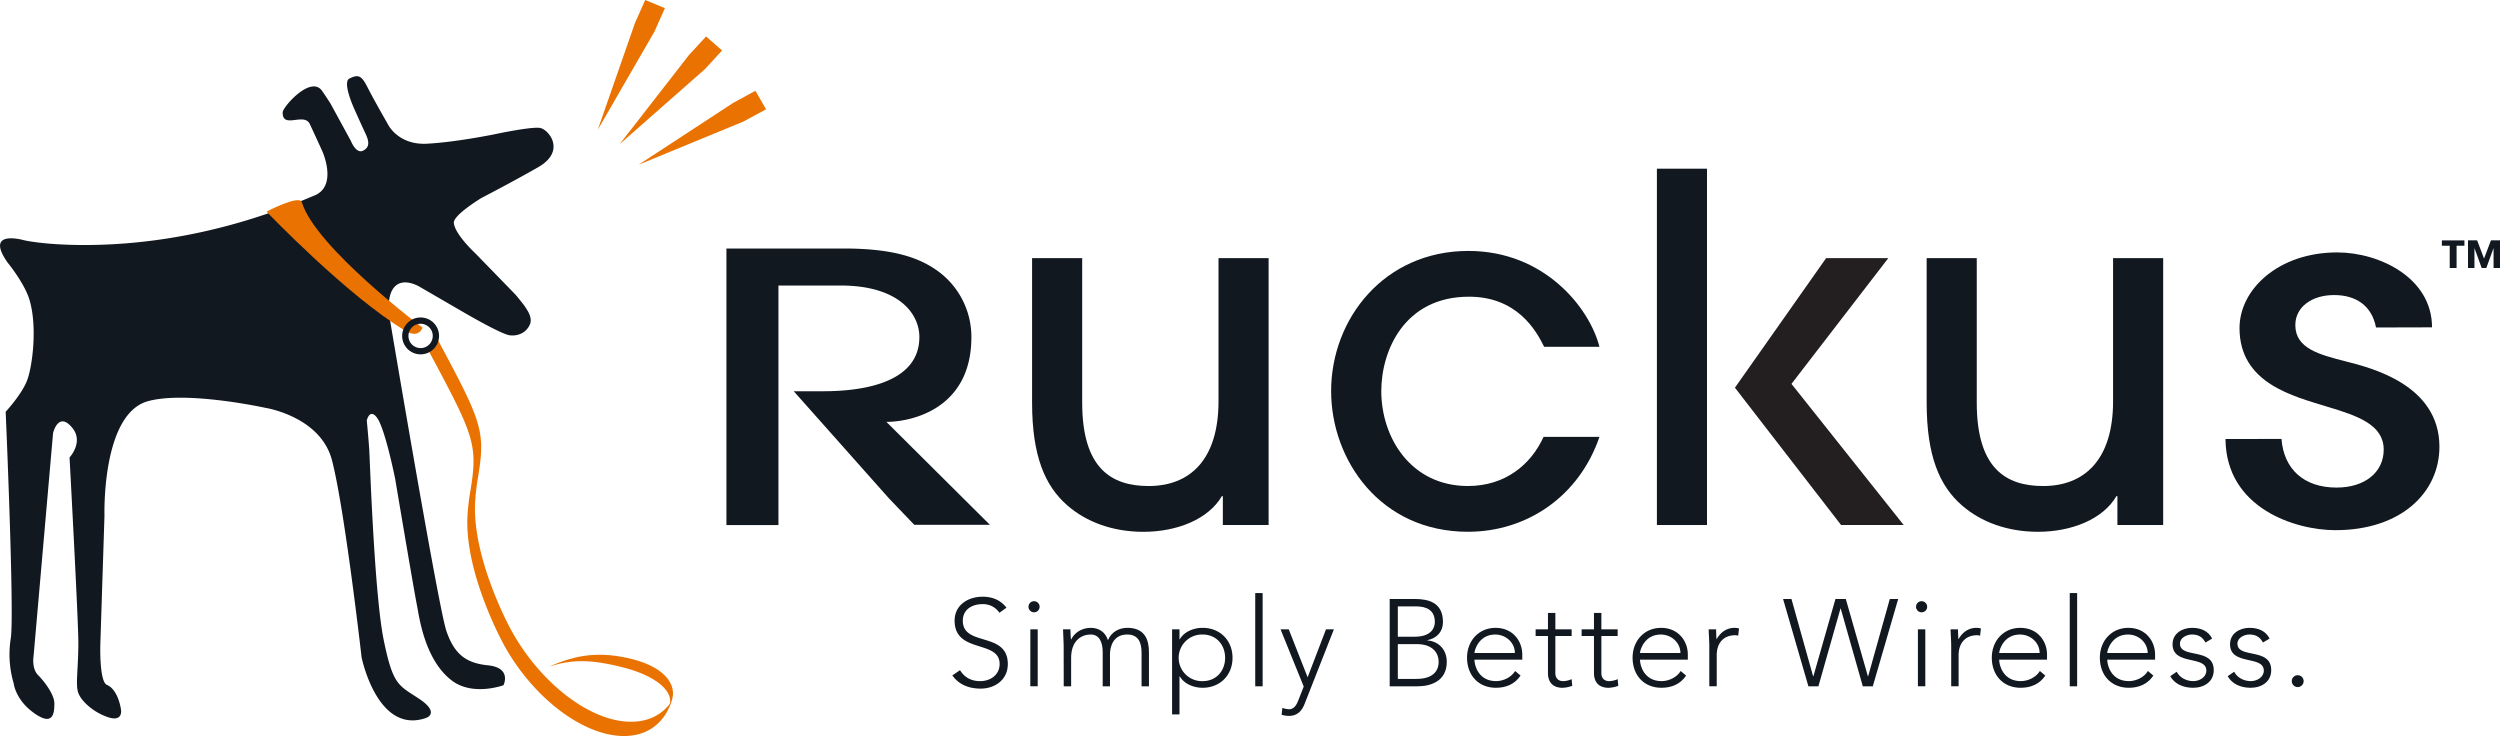
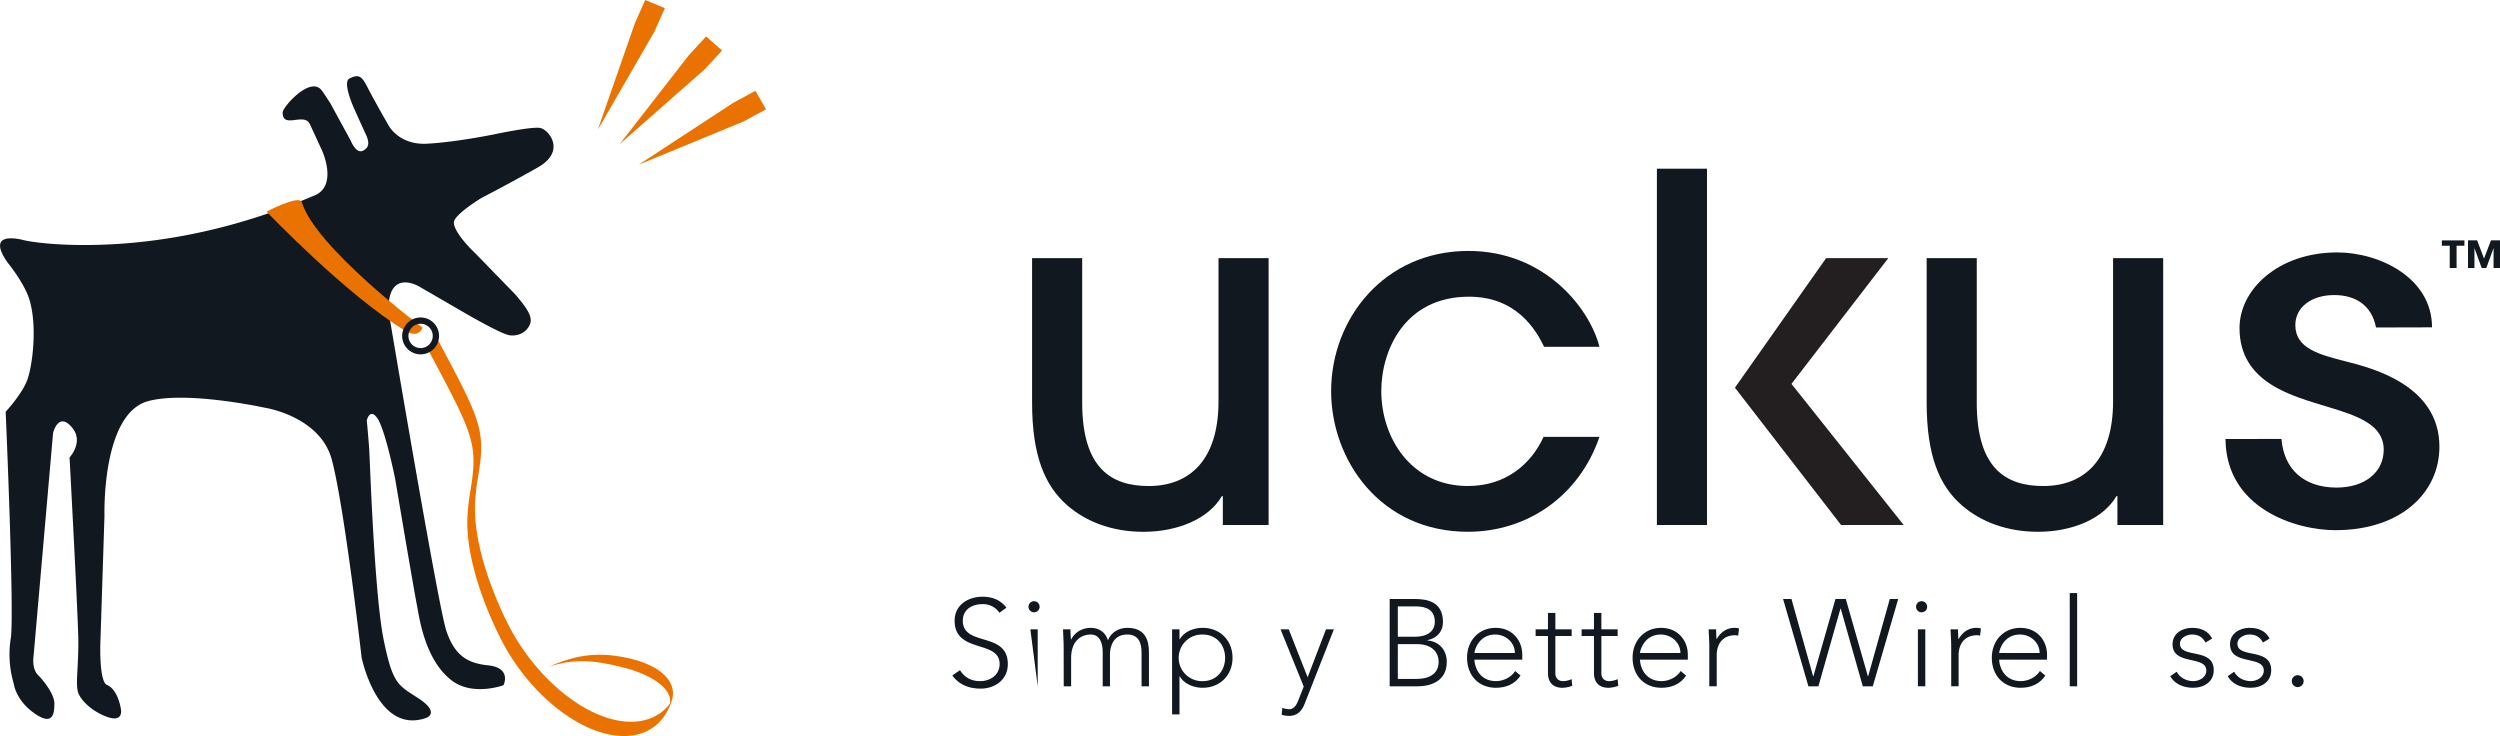
<svg xmlns="http://www.w3.org/2000/svg" id="Layer_1" data-name="Layer 1" viewBox="0 0 1961.74 577.57">
  <defs>
    <style>.cls-1,.cls-3{fill:#111820;}.cls-2{fill:#231f20;}.cls-3,.cls-5{fill-rule:evenodd;}.cls-4,.cls-5{fill:#ea7200;}.cls-6{fill:none;stroke:#020000;stroke-miterlimit:3.86;stroke-width:0.75px;}</style>
  </defs>
  <title>Ruckus_Logo</title>
  <path class="cls-1" d="M1064.91,419.82v113.4c0,51.78,23.06,65.4,52.16,65.4,32.51,0,54.81-20.79,54.81-66.53V419.82h39.31V629.23h-35.91V606.55h-.75c-10.59,18.14-35.16,28-61.62,28-23.81,0-44.6-7.56-59.72-20.79-17.39-15.13-27.6-38.57-27.6-80.52V419.82Z" transform="translate(-215.72 -217.24)" />
  <path class="cls-1" d="M1427.4,489.37c-6.42-13.23-21.55-39.31-59-39.31-50.65,0-68.79,42.33-68.79,74.09,0,36.3,23.06,74.46,68,74.46,29.48,0,49.51-17,59.34-38.55h43.85c-15.87,46.49-56.7,74.46-103.19,74.46-68.8,0-107.36-56.32-107.36-110.37,0-56.7,41.59-110,107.73-110,59.35,0,94.89,44.22,102.82,75.22Z" transform="translate(-215.72 -217.24)" />
  <path class="cls-1" d="M1873.84,532.09c0,45.74-22.3,66.53-54.81,66.53-29.1,0-52.16-13.61-52.16-65.4V419.82h-39.31v113.4c0,42,10.21,65.4,27.6,80.52,15.13,13.23,35.91,20.79,59.73,20.79,26.45,0,51-9.83,61.6-28h.76v22.68h35.91V419.82h-39.32Z" transform="translate(-215.72 -217.24)" />
  <polygon class="cls-2" points="1405.76 301.23 1481.73 202.58 1432.95 202.56 1361.39 304.22 1444.7 411.99 1493.83 411.99 1405.76 301.23" />
  <rect class="cls-1" x="1300.16" y="132.37" width="39.31" height="279.61" />
-   <path class="cls-1" d="M826.56,441.28h48.59c46.11,0,62,22.28,62,40.46,0,41.93-60.48,42.51-77.11,42.51H838.58l74.64,84,19.94,20.82H992.5l-81.23-80.78c18.15,0,66.7-9.1,66.7-66.57a63.85,63.85,0,0,0-25.7-51.31c-14.74-10.86-35.15-18.17-74.46-18.17H785.74v217h40.82Z" transform="translate(-215.72 -217.24)" />
  <path class="cls-1" d="M2080.17,474.22c-3.3-17.23-15.88-25.45-32.83-25.45-17.89,0-30.49,9.58-30.49,23.58,0,18.43,19,23.16,39.49,28.45,19.19,4.91,73.58,18,73.58,67,0,35.88-30,65.47-81.68,65.47-31.24,0-85.77-17.1-86.19-71.54l43.94-.06c1.79,23.43,17.32,38.17,43.21,38.17,22.2,0,37-12,37-29.76,0-19.36-19.91-26.43-44-33.61-26.78-8.33-69.14-18.25-69.14-61.78,0-30.57,30.72-59.38,76.66-59.38,33,0,74.4,19.85,74.4,58.79Z" transform="translate(-215.72 -217.24)" />
  <path class="cls-1" d="M969.06,743.11c3.39,5.7,8.91,8.61,15.68,8.61,8.61,0,15.38-5.24,15.38-13.46,0-19.16-35.32-7.94-35.32-34,0-12.2,10.45-18.78,22-18.78,7.45,0,14,2.51,18.68,8.61l-5.51,4a15.35,15.35,0,0,0-13.35-6.77c-8.23,0-15.39,4.25-15.39,13,0,20.6,35.32,8.22,35.32,34,0,12.39-10.16,19.27-21.29,19.27-9,0-16.94-2.91-22.26-10.37Z" transform="translate(-215.72 -217.24)" />
-   <path class="cls-1" d="M1027.14,689a4.36,4.36,0,1,1-4.36,4.36A4.34,4.34,0,0,1,1027.14,689Zm-2.9,22.06H1030v44.71h-5.81Z" transform="translate(-215.72 -217.24)" />
+   <path class="cls-1" d="M1027.14,689a4.36,4.36,0,1,1-4.36,4.36A4.34,4.34,0,0,1,1027.14,689Zm-2.9,22.06H1030v44.71Z" transform="translate(-215.72 -217.24)" />
  <path class="cls-1" d="M1050.37,723.65c0-3.29-.49-10.25-.49-12.58h5.8c.1,3.29.19,7,.39,7.83h.29c2.32-4.93,8-9,15.29-9,5.9,0,11.32,2.91,13.46,9.69,2.8-6.68,9-9.69,15.19-9.69,13.94,0,17,9.49,17,19.27v26.61h-5.8V729.45c0-7.25-2-14.32-11.23-14.32-10.74,0-13.55,9.1-13.55,15.49v25.16H1081V728.88c0-8.22-3-13.74-9.29-13.74-8.61,0-15.48,6-15.48,18.29v22.35h-5.81Z" transform="translate(-215.72 -217.24)" />
  <path class="cls-1" d="M1135.45,711.07h5.81v7.83h.2c3.58-6.19,11.23-9,17.9-9,13.75,0,23.52,9.88,23.52,23.52s-9.78,23.51-23.52,23.51c-6.67,0-14.32-2.8-17.9-9h-.2v29.91h-5.81Zm23.9,40.66c10.94,0,17.71-8.23,17.71-18.3s-6.77-18.29-17.71-18.29a18.3,18.3,0,1,0,0,36.59Z" transform="translate(-215.72 -217.24)" />
-   <path class="cls-1" d="M1200.7,682.62h5.8v73.16h-5.8Z" transform="translate(-215.72 -217.24)" />
  <path class="cls-1" d="M1239.41,769.63c-2.22,5.7-5.9,9.38-12.29,9.38a22.45,22.45,0,0,1-5.71-.87l.58-5.42a19.19,19.19,0,0,0,5.23,1.07c4.26,0,6.1-4,7.46-7.45l4.06-10.36-18.19-44.91H1227l14.81,37.65,14.41-37.65h6.2Z" transform="translate(-215.72 -217.24)" />
  <path class="cls-1" d="M1306.2,687.26h19.74c10.45,0,22.07,2.61,22.07,18.1,0,7-4.17,12.59-12.3,14.23v.19c9,.68,15.29,7.25,15.29,16.84,0,15.78-13.65,19.16-22.94,19.16H1306.2Zm6.39,29.61h13.26c13.26,0,15.78-7.25,15.78-11.52,0-9.58-6.77-12.29-14.91-12.29h-14.13Zm0,33.1h14.61c15,0,17.42-8.32,17.42-13.16,0-10.16-8.33-14.13-16.45-14.13h-15.58Z" transform="translate(-215.72 -217.24)" />
  <path class="cls-1" d="M1408.9,747.37c-4.55,6.77-11.42,9.57-19.36,9.57-13.65,0-22.65-9.77-22.65-23.61,0-13.36,9.29-23.43,22.36-23.43,13.74,0,21,10.56,21,20.91v4.06H1372.7c0,4.84,3.39,16.85,16.94,16.85,5.9,0,12.1-3.11,15-7.94Zm-4.45-17.72c0-7.94-6.86-14.51-15.48-14.51-12.68,0-16.26,12.19-16.26,14.51Z" transform="translate(-215.72 -217.24)" />
  <path class="cls-1" d="M1449,716.3H1436.2v29.13c0,4,2.32,6.3,6.19,6.3a17.15,17.15,0,0,0,6.58-1.56l.49,5.24a25.65,25.65,0,0,1-7.54,1.54c-8.33,0-11.52-5.13-11.52-11.51V716.3h-9.68v-5.23h9.68V698.2h5.81v12.87H1449Z" transform="translate(-215.72 -217.24)" />
  <path class="cls-1" d="M1485.09,716.3h-12.78v29.13c0,4,2.33,6.3,6.19,6.3a17.24,17.24,0,0,0,6.59-1.56l.48,5.24a25.71,25.71,0,0,1-7.55,1.54c-8.32,0-11.52-5.13-11.52-11.51V716.3h-9.68v-5.23h9.68V698.2h5.81v12.87h12.78Z" transform="translate(-215.72 -217.24)" />
  <path class="cls-1" d="M1538.8,747.37c-4.55,6.77-11.42,9.57-19.36,9.57-13.65,0-22.65-9.77-22.65-23.61,0-13.36,9.29-23.43,22.36-23.43,13.74,0,21,10.56,21,20.91v4.06h-37.55c0,4.84,3.39,16.85,16.94,16.85,5.9,0,12.1-3.11,15-7.94Zm-4.45-17.72c0-7.94-6.87-14.51-15.48-14.51-12.68,0-16.26,12.19-16.26,14.51Z" transform="translate(-215.72 -217.24)" />
  <path class="cls-1" d="M1557,723.65c0-3.29-.48-10.25-.48-12.58h5.81c.1,3.29.2,7,.39,7.83,2.91-5.22,7.55-9,14.23-9a14,14,0,0,1,3.39.49l-.68,5.7a7.36,7.36,0,0,0-2.23-.39c-10.06,0-14.61,7-14.61,15.68v24.39H1557Z" transform="translate(-215.72 -217.24)" />
  <path class="cls-1" d="M1614.89,687.26h6.58l17,60.68h.19L1656,687.26h8.12l17.33,60.68h.19l17-60.68h6.58l-19.93,68.52h-7.84l-17.32-61h-.2l-17.32,61h-7.84Z" transform="translate(-215.72 -217.24)" />
  <path class="cls-1" d="M1723.59,689a4.36,4.36,0,1,1-4.35,4.36A4.34,4.34,0,0,1,1723.59,689Zm-2.9,22.06h5.81v44.71h-5.81Z" transform="translate(-215.72 -217.24)" />
  <path class="cls-1" d="M1746.82,723.65c0-3.29-.49-10.25-.49-12.58h5.81c.1,3.29.2,7,.39,7.83,2.91-5.22,7.55-9,14.23-9a14,14,0,0,1,3.39.49l-.68,5.7a7.36,7.36,0,0,0-2.23-.39c-10.06,0-14.61,7-14.61,15.68v24.39h-5.81Z" transform="translate(-215.72 -217.24)" />
  <path class="cls-1" d="M1820.67,747.37c-4.55,6.77-11.42,9.57-19.36,9.57-13.65,0-22.64-9.77-22.64-23.61,0-13.36,9.29-23.43,22.35-23.43,13.74,0,21,10.56,21,20.91v4.06h-37.55c0,4.84,3.39,16.85,16.94,16.85,5.91,0,12.1-3.11,15-7.94Zm-4.45-17.72c0-7.94-6.87-14.51-15.49-14.51-12.68,0-16.26,12.19-16.26,14.51Z" transform="translate(-215.72 -217.24)" />
  <path class="cls-1" d="M1839.84,682.62h5.81v73.16h-5.81Z" transform="translate(-215.72 -217.24)" />
-   <path class="cls-1" d="M1905.46,747.37c-4.55,6.77-11.42,9.57-19.35,9.57-13.64,0-22.65-9.77-22.65-23.61,0-13.36,9.29-23.43,22.35-23.43,13.75,0,21,10.56,21,20.91v4.06h-37.55c0,4.84,3.39,16.85,16.94,16.85,5.9,0,12.1-3.11,15-7.94ZM1901,729.65c0-7.94-6.87-14.51-15.49-14.51-12.68,0-16.26,12.19-16.26,14.51Z" transform="translate(-215.72 -217.24)" />
  <path class="cls-1" d="M1923.77,744.35c2.42,4.75,7.74,7.37,13,7.37,5,0,10.26-3.11,10.26-8.23,0-12.3-26.52-3.69-26.52-20.72,0-8.7,7.94-12.87,15.3-12.87s12.87,2.72,15.77,8.42l-5.22,3.1c-2.23-4.07-5.33-6.29-10.55-6.29-4.17,0-9.49,2.52-9.49,7.16,0,12.09,26.52,2.71,26.52,20.82,0,9.18-7.65,13.83-16.16,13.83-7.65,0-14.51-2.9-18-9.09Z" transform="translate(-215.72 -217.24)" />
  <path class="cls-1" d="M1968.87,744.35c2.42,4.75,7.75,7.37,13,7.37,5,0,10.26-3.11,10.26-8.23,0-12.3-26.51-3.69-26.51-20.72,0-8.7,7.93-12.87,15.28-12.87s12.87,2.72,15.78,8.42l-5.23,3.1c-2.22-4.07-5.32-6.29-10.55-6.29-4.16,0-9.48,2.52-9.48,7.16,0,12.09,26.52,2.71,26.52,20.82,0,9.18-7.65,13.83-16.16,13.83-7.64,0-14.52-2.9-18-9.09Z" transform="translate(-215.72 -217.24)" />
  <path class="cls-1" d="M2018.73,747.08a4.65,4.65,0,1,1-4.65,4.65A4.59,4.59,0,0,1,2018.73,747.08Z" transform="translate(-215.72 -217.24)" />
  <path class="cls-3" d="M521.28,465.53s-2.84-16.59,4.51-23.68,19.47.57,19.47.57L580.4,462.8s28.41,16.58,35.16,17.52c6.42.89,13.2-1.89,16-8.58,2.18-5.24-2.06-11-3.21-12.88-2-3.22-8.09-10.38-8.09-10.38l-31.42-32.33s-16.36-15.11-17-24.07c-.42-6.19,21.8-19.58,21.8-19.58s22.21-11.41,44.36-24.05,8.34-29.56,1.55-30.81-35.73,4.95-35.73,4.95-29.93,6.17-53,7.41S520,314.55,520,314.55s-11-19.13-15.68-28.39-7-11-14.4-7.3c-5.91,2.95,3.91,24.09,3.91,24.09s5.86,13.16,8.64,19,3.72,10.74-1.84,13.51-9.58-7.64-9.58-7.64l-16-29.32s-5.11-8.07-7-10.48c-9-11.36-30.47,13.23-30.53,17.38-.23,13.36,16.81-.21,21.27,9.14,2.5,5.24,8.26,17.84,9.8,21.23s11.17,27.78-6.1,34.87S374.24,409.5,282,409.5c-31.91,0-47.57-3.78-47.57-3.78s-31.3-9-12.86,17.4c0,0,13.08,15.93,17.11,28.83,6.54,20.91,2.56,52.73-1.72,63.85s-16.79,24.53-16.79,24.53,6.95,159.31,4,177.83a80.06,80.06,0,0,0,2.31,35.39s1.45,14.11,18.22,24.75c13.1,8.31,13.68-2.28,13.68-9.13s-7.7-17.09-12.83-22.23S242.07,732,242.07,732l15.3-175s4.2-17.56,15.2-3.89c8.94,11.08-2.27,23.09-2.27,23.09s6.9,127.68,6.9,145c0,20.24-2.1,31.73-.41,38.56S288.46,776,300.43,780s10.27-5.7,10.27-5.7-1.91-15.72-11.12-19.66c-6-2.57-5.14-31.36-5.14-31.36l3.27-101.55s-2.43-79.66,34.16-89.69c30.32-8.32,91.75,5.16,91.75,5.16s43.49,6.61,52.56,41.06c10,38,23.28,154.78,23.28,154.78s11.91,59.13,48.9,48.12a24,24,0,0,0,2.49-.9s9.83-4-6.28-14.71-20.49-10.26-27.81-46.4S506,578.88,505.49,570.58s-1.95-23.41-1.95-23.41,2.17-9.61,7.82-2.44c6.42,8.15,14.44,48.21,14.44,48.21s14.71,87.58,17.15,99.51c1.61,7.92,5.66,42.23,27.2,58.71,16.59,12.71,40.65,3.77,40.65,3.77s6.84-13.67-12.21-15.62C581.83,737.6,572.23,731,565.89,712S521.28,465.53,521.28,465.53Z" transform="translate(-215.72 -217.24)" />
  <path class="cls-4" d="M610.06,721.17c-3.58-6.7-29.1-56.14-27.58-97.49a165.5,165.5,0,0,1,2.3-20.88c6.17-37.12,3-43.59-33.09-111l6-10.86c36.1,67.36,39.28,73.83,33.11,111a162,162,0,0,0-2.33,20.9C587,654.76,613.24,705,616.24,710.59c22.36,41.54,61.93,73,94.64,73,14.1,0,24.87-5.85,31.74-15.8-5.59,16.67-18.48,27-37.24,27-32.94,0-73.09-31.56-95.35-73.6Z" transform="translate(-215.72 -217.24)" />
  <path class="cls-4" d="M646.55,740.41c21.83-9.86,40.77-12.18,65.6-5.88,26.61,6.76,37.6,22.22,28.6,37.09,4.68-11.2-9.63-24-36.45-30.77C680,734.68,664.63,734.4,646.55,740.41Z" transform="translate(-215.72 -217.24)" />
  <path class="cls-5" d="M547.31,474.36s-84.18-63.18-94.74-98.44c-1.86-6.16-27.7,7.37-27.7,7.37s62.55,65.55,108.9,93.53C544.51,483.3,547.31,474.36,547.31,474.36Z" transform="translate(-215.72 -217.24)" />
  <path class="cls-1" d="M545.78,495.3a14.47,14.47,0,1,1,14.46-14.47A14.49,14.49,0,0,1,545.78,495.3Zm0-24a9.54,9.54,0,1,0,9.52,9.54A9.55,9.55,0,0,0,545.78,471.29Z" transform="translate(-215.72 -217.24)" />
  <path class="cls-6" d="M545.78,480.82" transform="translate(-215.72 -217.24)" />
  <path class="cls-4" d="M722,217.24l15.44,6.4-8.07,18.2-44.59,77.23h0l29.15-83.63Z" transform="translate(-215.72 -217.24)" />
  <path class="cls-4" d="M769.78,245.85l12.56,11L768.85,271.5l-66.94,58.91h0l54.38-69.91Z" transform="translate(-215.72 -217.24)" />
  <path class="cls-4" d="M808.5,288.47,816.81,303l-17.5,9.5-82.46,34h0L791,298Z" transform="translate(-215.72 -217.24)" />
  <path class="cls-1" d="M2149.55,410.07h-6.16v17.49H2138V410.07h-6.16v-4.21h17.7Zm27.92,17.49h-5.06V412.17h-.11l-5.58,15.38h-3.63l-5.58-15.38h-.1v15.38h-5.06v-21.7h7.16l5.43,14.27,5.43-14.27h7.11Z" transform="translate(-215.72 -217.24)" />
</svg>